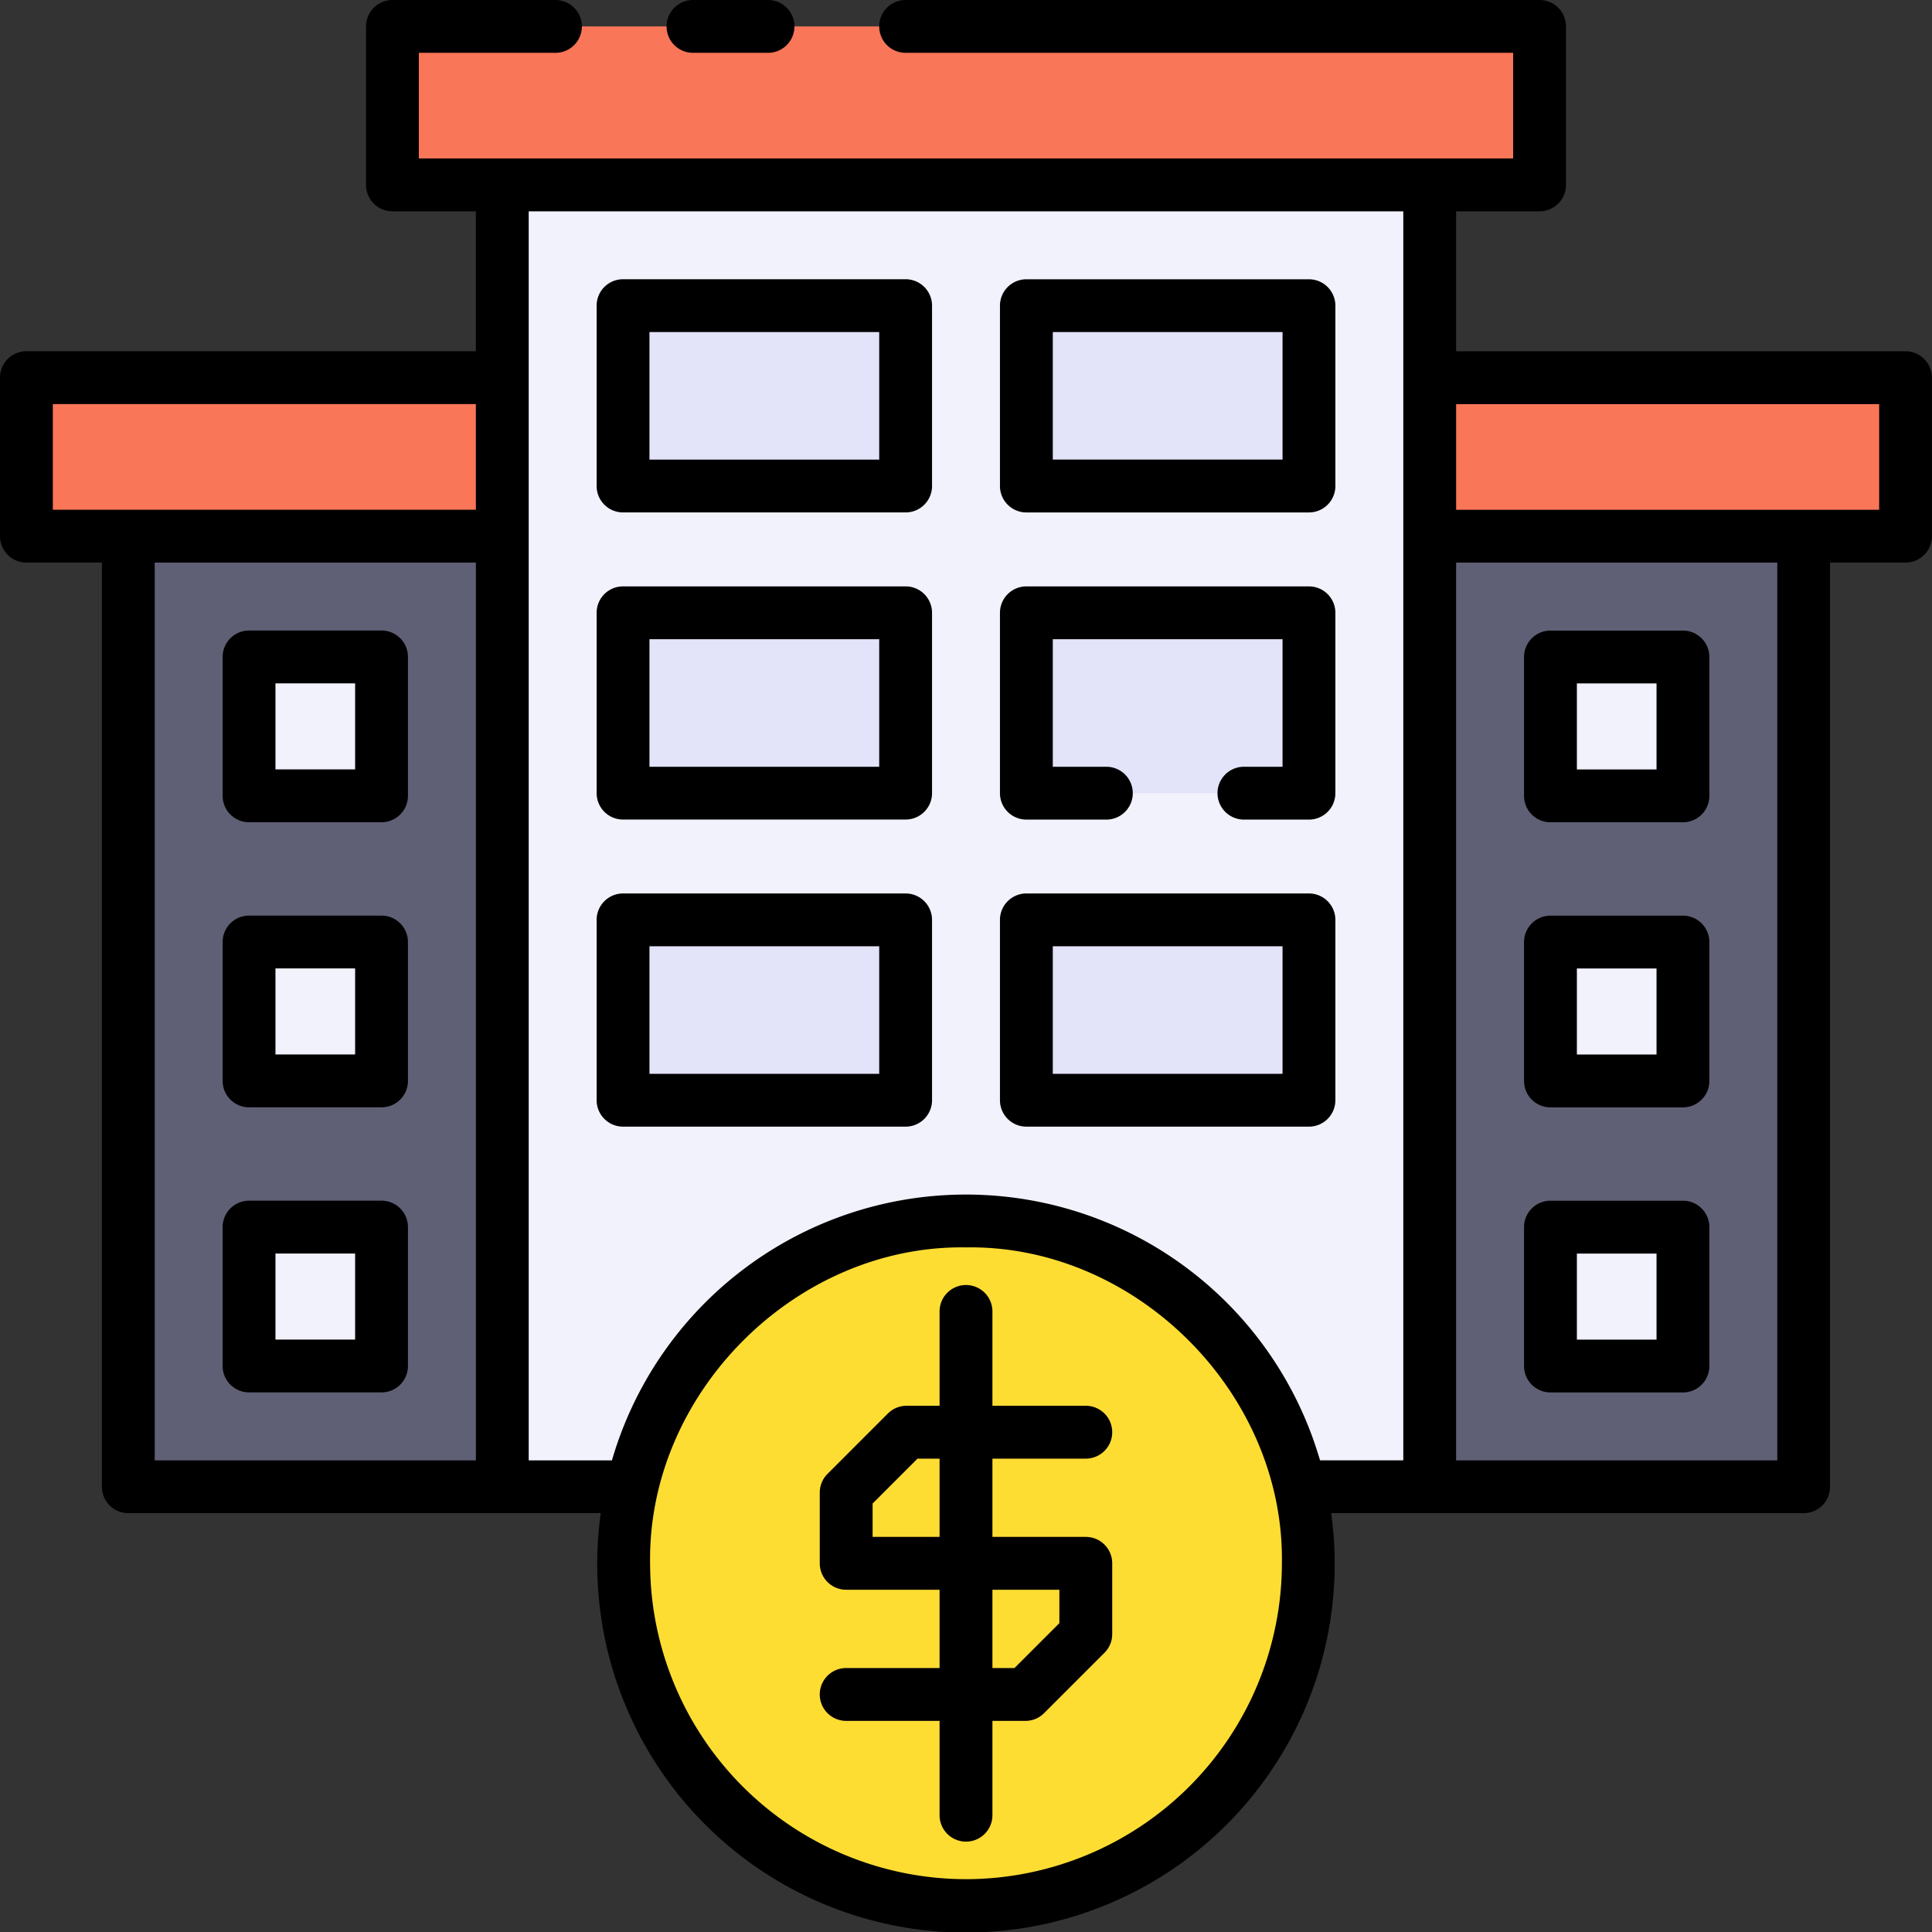
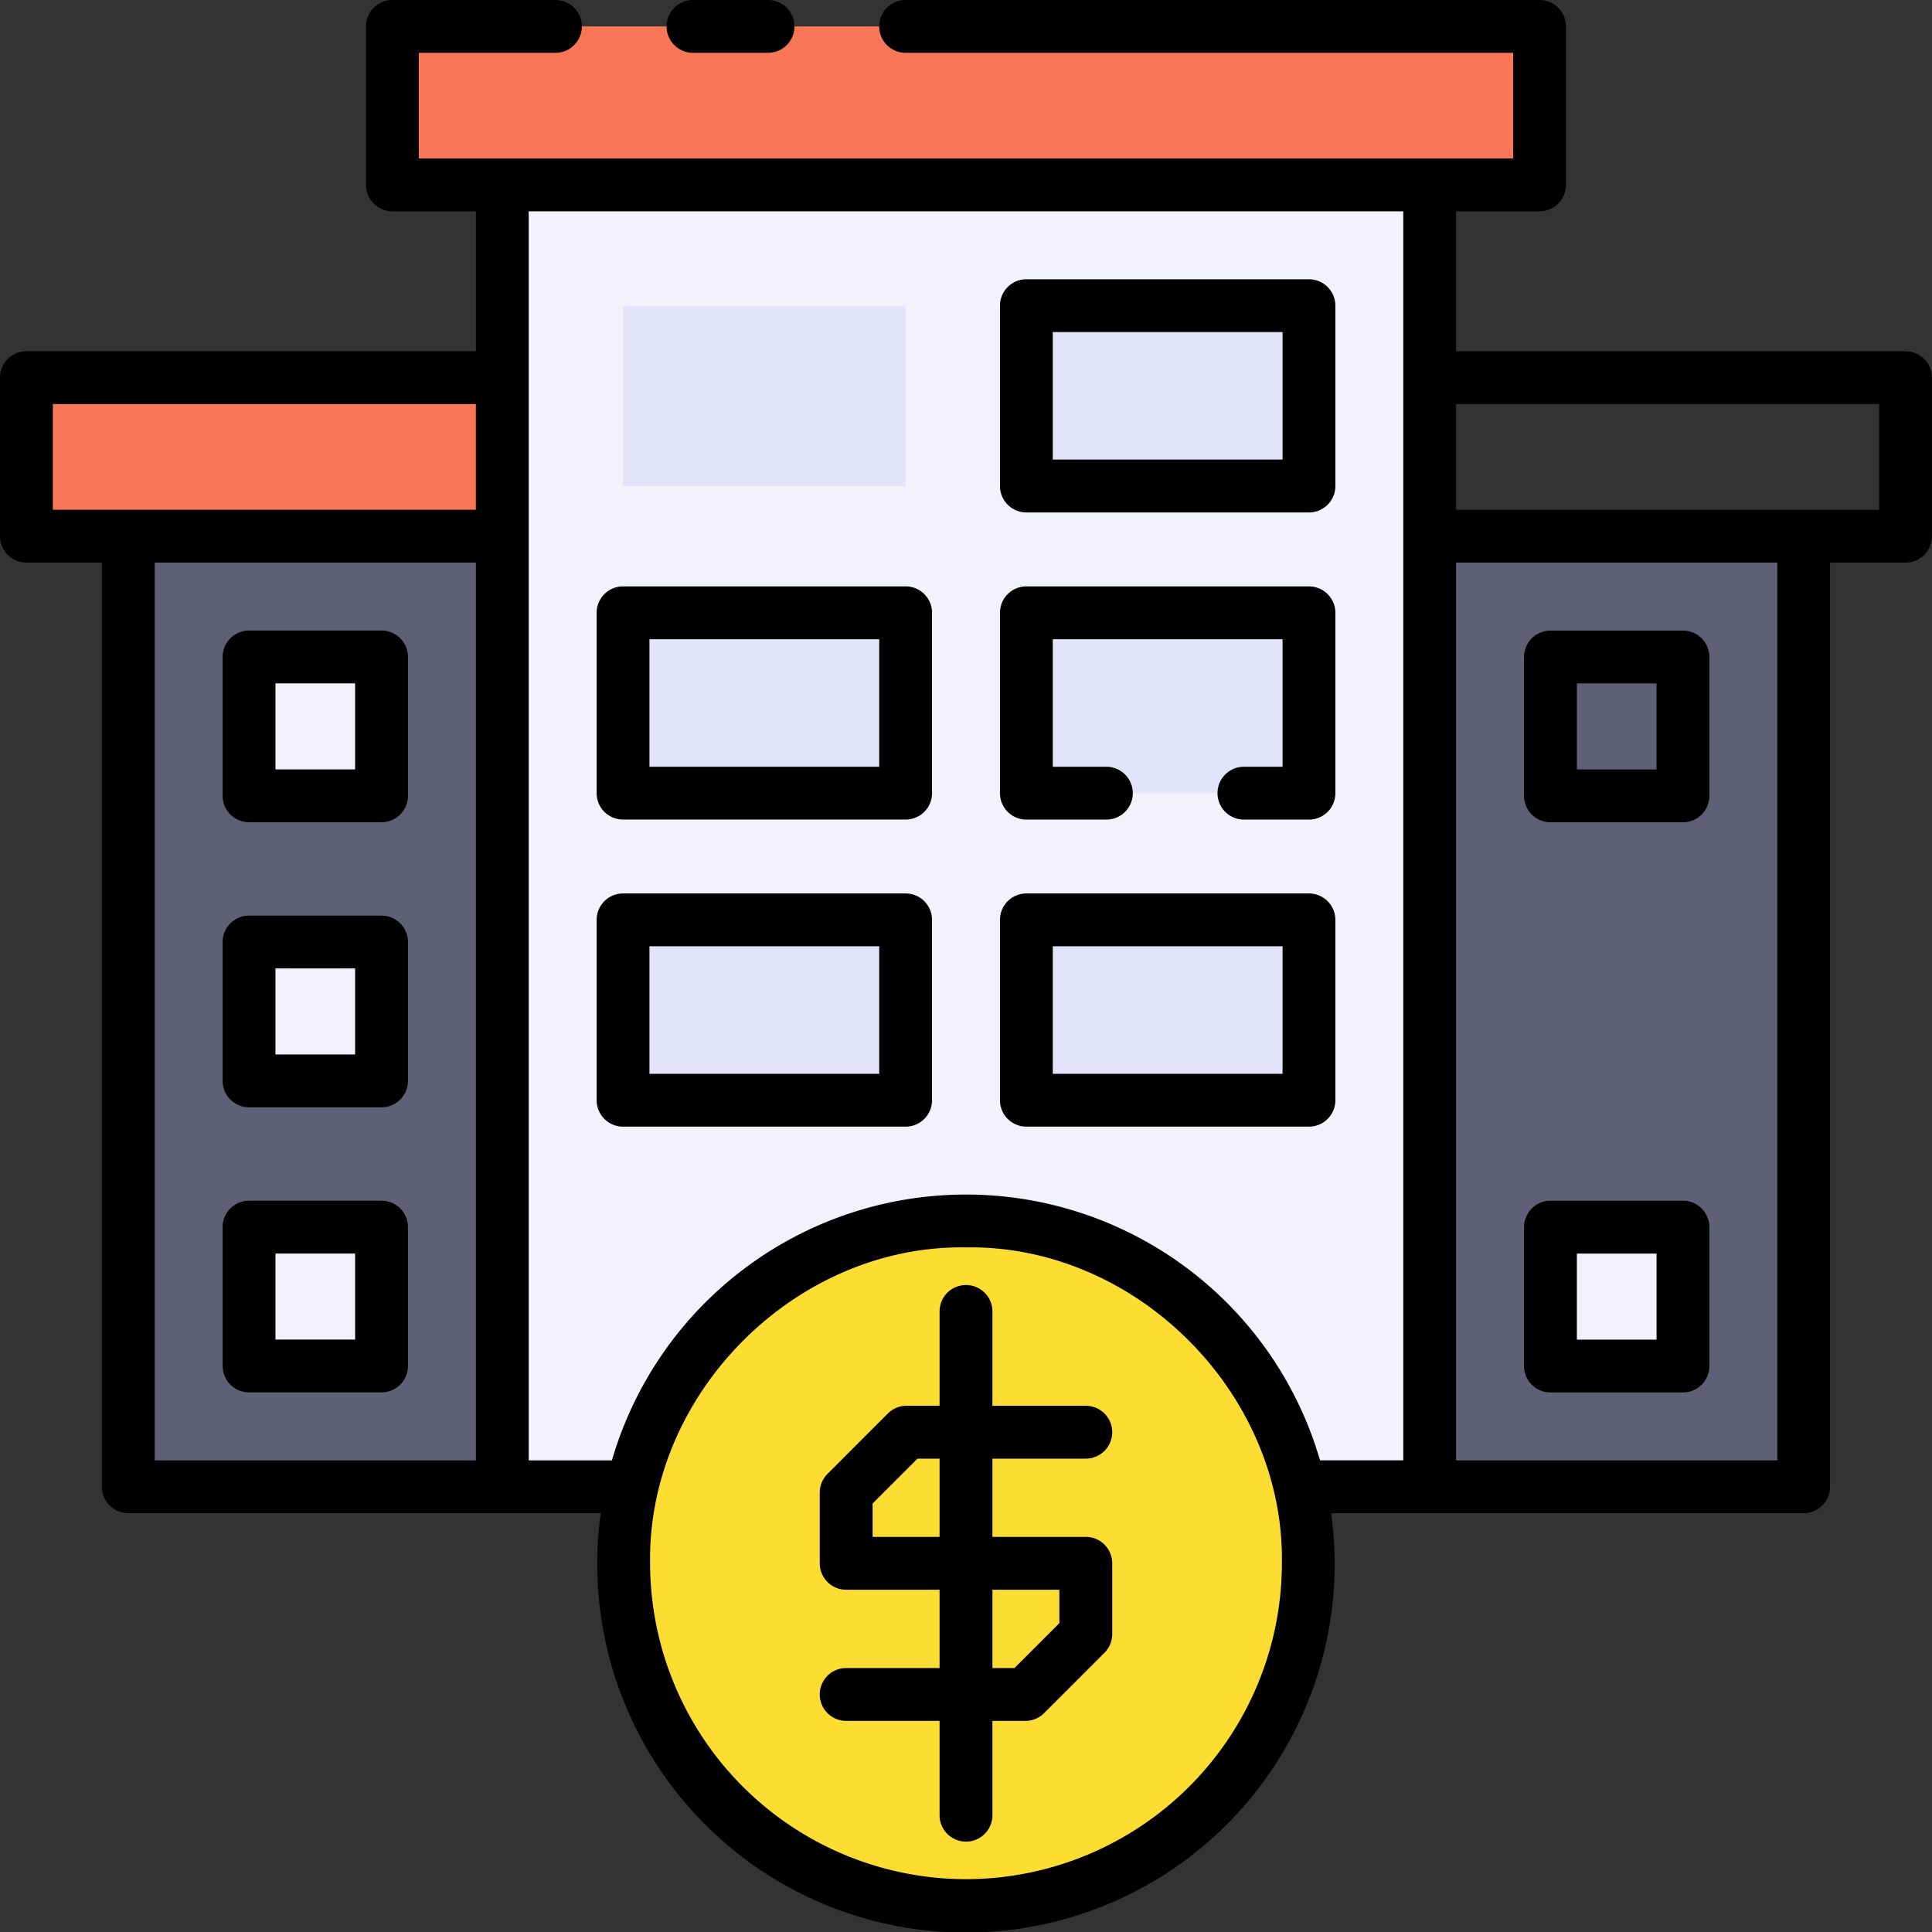
<svg xmlns="http://www.w3.org/2000/svg" height="512" viewBox="0 0 128 128" width="512">
  <rect x="0" y="0" width="128" height="128" fill="#333333" stroke="none" />
  <g>
    <path d="m33.278 12.253v86.247h8.622a22.676 22.676 0 0 1 44.206 0h8.619v-86.247z" fill="#f2f2fc" />
    <path d="m26 1.75h76v10.503h-76z" fill="#f97658" />
-     <path d="m94.722 25.021h31.528v10.503h-31.528z" fill="#f97658" />
    <path d="m94.722 35.524h24.778v62.979h-24.778z" fill="#5f6075" />
    <path d="m1.75 25.021h31.528v10.503h-31.528z" fill="#f97658" transform="matrix(-1 0 0 -1 35.028 60.546)" />
    <path d="m8.5 35.524h24.778v62.979h-24.778z" fill="#5f6075" transform="matrix(-1 0 0 -1 41.778 134.027)" />
    <g fill="#f2f2fc">
-       <path d="m102.722 43.524h8.778v9.204h-8.778z" />
-       <path d="m102.722 62.412h8.778v9.204h-8.778z" />
      <path d="m102.722 81.299h8.778v9.204h-8.778z" />
      <path d="m16.5 43.524h8.778v9.204h-8.778z" transform="matrix(-1 0 0 -1 41.778 96.252)" />
      <path d="m16.5 62.412h8.778v9.204h-8.778z" transform="matrix(-1 0 0 -1 41.778 134.027)" />
      <path d="m16.5 81.299h8.778v9.204h-8.778z" transform="matrix(-1 0 0 -1 41.778 171.802)" />
    </g>
    <circle cx="64" cy="103.571" fill="#fedd33" r="22.679" />
    <path d="m71.937 101.824h-6.187v-5.187h6.187a1.75 1.75 0 1 0 0-3.5h-6.187v-6.25a1.75 1.75 0 0 0 -3.5 0v6.25h-2.188a1.749 1.749 0 0 0 -1.237.512l-4 4a1.754 1.754 0 0 0 -.513 1.238v4.687a1.75 1.75 0 0 0 1.75 1.75h6.188v5.188h-6.188a1.75 1.75 0 0 0 0 3.5h6.188v6.25a1.75 1.75 0 0 0 3.5 0v-6.25h2.187a1.751 1.751 0 0 0 1.238-.513l4-4a1.749 1.749 0 0 0 .512-1.237v-4.688a1.749 1.749 0 0 0 -1.75-1.75zm-14.125 0v-2.213l2.976-2.974h1.462v5.187zm12.375 5.713-2.975 2.975h-1.462v-5.188h4.437z" fill="#fbbd43" />
    <path d="m41.278 20.253h18.722v11.948h-18.722z" fill="#e3e3f9" />
    <path d="m68 20.253h18.722v11.948h-18.722z" fill="#e3e3f9" transform="matrix(-1 0 0 -1 154.722 52.454)" />
    <path d="m41.278 40.599h18.722v11.948h-18.722z" fill="#e3e3f9" />
    <path d="m68 40.599h18.722v11.948h-18.722z" fill="#e3e3f9" transform="matrix(-1 0 0 -1 154.722 93.145)" />
    <path d="m41.278 60.945h18.722v11.948h-18.722z" fill="#e3e3f9" />
    <path d="m68 60.945h18.722v11.948h-18.722z" fill="#e3e3f9" transform="matrix(-1 0 0 -1 154.722 133.837)" />
  </g>
  <g>
    <path d="m45.913 3.5h4.971a1.75 1.75 0 0 0 0-3.5h-4.971a1.75 1.75 0 0 0 0 3.5z" />
    <path d="m126.25 23.272h-29.778v-9.272h5.528a1.75 1.75 0 0 0 1.75-1.75v-10.5a1.75 1.75 0 0 0 -1.75-1.75h-42a1.75 1.75 0 0 0 0 3.5h40.25v7h-72.5v-7h9.05a1.75 1.75 0 0 0 0-3.5h-10.8a1.75 1.75 0 0 0 -1.75 1.75v10.5a1.75 1.75 0 0 0 1.75 1.75h5.528v9.269h-29.778a1.75 1.75 0 0 0 -1.75 1.753v10.5a1.75 1.75 0 0 0 1.75 1.75h5v61.228a1.75 1.75 0 0 0 1.75 1.75h31.3a24.429 24.429 0 1 0 48.394 0h31.3a1.75 1.75 0 0 0 1.75-1.75v-61.226h5a1.75 1.75 0 0 0 1.75-1.75v-10.5a1.75 1.75 0 0 0 -1.744-1.752zm-122.75 3.5h28.028v7h-28.028zm6.75 10.5h21.278v59.481h-21.278zm53.75 87.228a20.953 20.953 0 0 1 -20.929-20.929c-.171-11.278 9.664-21.112 20.929-20.928 11.265-.184 21.1 9.651 20.929 20.928a20.953 20.953 0 0 1 -20.929 20.929zm22.885-29.469a24.427 24.427 0 0 0 -46.343 1.722h-5.514v-82.753h57.944v82.75h-5.514c-.179-.576-.358-1.15-.573-1.719zm30.865 1.722h-21.278v-59.479h21.278zm6.75-62.979h-28.028v-7h28.028z" />
    <path d="m102.722 54.478h8.778a1.75 1.75 0 0 0 1.75-1.75v-9.2a1.751 1.751 0 0 0 -1.75-1.75h-8.778a1.75 1.75 0 0 0 -1.75 1.75v9.2a1.749 1.749 0 0 0 1.75 1.75zm1.75-9.2h5.278v5.7h-5.278z" />
-     <path d="m102.722 73.365h8.778a1.75 1.75 0 0 0 1.75-1.75v-9.2a1.75 1.75 0 0 0 -1.75-1.75h-8.778a1.749 1.749 0 0 0 -1.75 1.75v9.2a1.749 1.749 0 0 0 1.75 1.75zm1.75-9.2h5.278v5.7h-5.278z" />
    <path d="m102.722 92.253h8.778a1.75 1.75 0 0 0 1.75-1.75v-9.203a1.75 1.75 0 0 0 -1.75-1.75h-8.778a1.749 1.749 0 0 0 -1.75 1.75v9.2a1.749 1.749 0 0 0 1.75 1.753zm1.75-9.2h5.278v5.7h-5.278z" />
    <path d="m25.278 41.774h-8.778a1.751 1.751 0 0 0 -1.75 1.75v9.2a1.75 1.75 0 0 0 1.75 1.75h8.778a1.749 1.749 0 0 0 1.75-1.75v-9.2a1.75 1.75 0 0 0 -1.75-1.75zm-1.75 9.2h-5.278v-5.7h5.278z" />
    <path d="m25.278 60.662h-8.778a1.75 1.75 0 0 0 -1.75 1.75v9.2a1.75 1.75 0 0 0 1.75 1.75h8.778a1.749 1.749 0 0 0 1.75-1.75v-9.2a1.749 1.749 0 0 0 -1.75-1.75zm-1.75 9.2h-5.278v-5.7h5.278z" />
    <path d="m25.278 79.549h-8.778a1.75 1.75 0 0 0 -1.75 1.75v9.2a1.75 1.75 0 0 0 1.75 1.75h8.778a1.749 1.749 0 0 0 1.75-1.75v-9.199a1.749 1.749 0 0 0 -1.75-1.751zm-1.75 9.2h-5.278v-5.7h5.278z" />
    <path d="m71.937 96.637a1.75 1.75 0 1 0 0-3.5h-6.187v-6.25a1.75 1.75 0 0 0 -3.5 0v6.25h-2.188a1.749 1.749 0 0 0 -1.237.512l-4 4a1.754 1.754 0 0 0 -.513 1.238v4.687a1.75 1.75 0 0 0 1.75 1.75h6.188v5.188h-6.188a1.75 1.75 0 0 0 0 3.5h6.188v6.25a1.75 1.75 0 0 0 3.5 0v-6.25h2.187a1.751 1.751 0 0 0 1.238-.513l4-4a1.749 1.749 0 0 0 .512-1.237v-4.688a1.749 1.749 0 0 0 -1.75-1.75h-6.187v-5.187zm-1.75 8.687v2.213l-2.975 2.975h-1.462v-5.188zm-7.937-3.5h-4.438v-2.213l2.976-2.974h1.462z" />
-     <path d="m60 18.5h-18.722a1.75 1.75 0 0 0 -1.75 1.75v11.95a1.75 1.75 0 0 0 1.75 1.75h18.722a1.75 1.75 0 0 0 1.75-1.75v-11.947a1.75 1.75 0 0 0 -1.75-1.753zm-1.75 11.951h-15.222v-8.451h15.222z" />
    <path d="m68 33.951h18.722a1.75 1.75 0 0 0 1.75-1.75v-11.948a1.75 1.75 0 0 0 -1.75-1.75h-18.722a1.75 1.75 0 0 0 -1.75 1.75v11.947a1.75 1.75 0 0 0 1.75 1.751zm1.75-11.951h15.222v8.448h-15.222z" />
    <path d="m60 38.849h-18.722a1.75 1.75 0 0 0 -1.75 1.75v11.948a1.75 1.75 0 0 0 1.75 1.75h18.722a1.75 1.75 0 0 0 1.75-1.75v-11.947a1.75 1.75 0 0 0 -1.75-1.751zm-1.75 11.951h-15.222v-8.451h15.222z" />
    <path d="m68 54.3h5.3a1.75 1.75 0 0 0 0-3.5h-3.55v-8.451h15.222v8.451h-2.559a1.75 1.75 0 1 0 0 3.5h4.309a1.75 1.75 0 0 0 1.75-1.75v-11.95a1.75 1.75 0 0 0 -1.75-1.75h-18.722a1.75 1.75 0 0 0 -1.75 1.75v11.947a1.75 1.75 0 0 0 1.75 1.753z" />
    <path d="m60 59.194h-18.722a1.751 1.751 0 0 0 -1.75 1.75v11.949a1.751 1.751 0 0 0 1.75 1.75h18.722a1.751 1.751 0 0 0 1.75-1.75v-11.949a1.751 1.751 0 0 0 -1.75-1.75zm-1.75 11.949h-15.222v-8.449h15.222z" />
    <path d="m88.472 72.893v-11.949a1.751 1.751 0 0 0 -1.75-1.75h-18.722a1.751 1.751 0 0 0 -1.75 1.75v11.949a1.751 1.751 0 0 0 1.75 1.75h18.722a1.751 1.751 0 0 0 1.75-1.75zm-3.5-1.75h-15.222v-8.449h15.222z" />
  </g>
</svg>